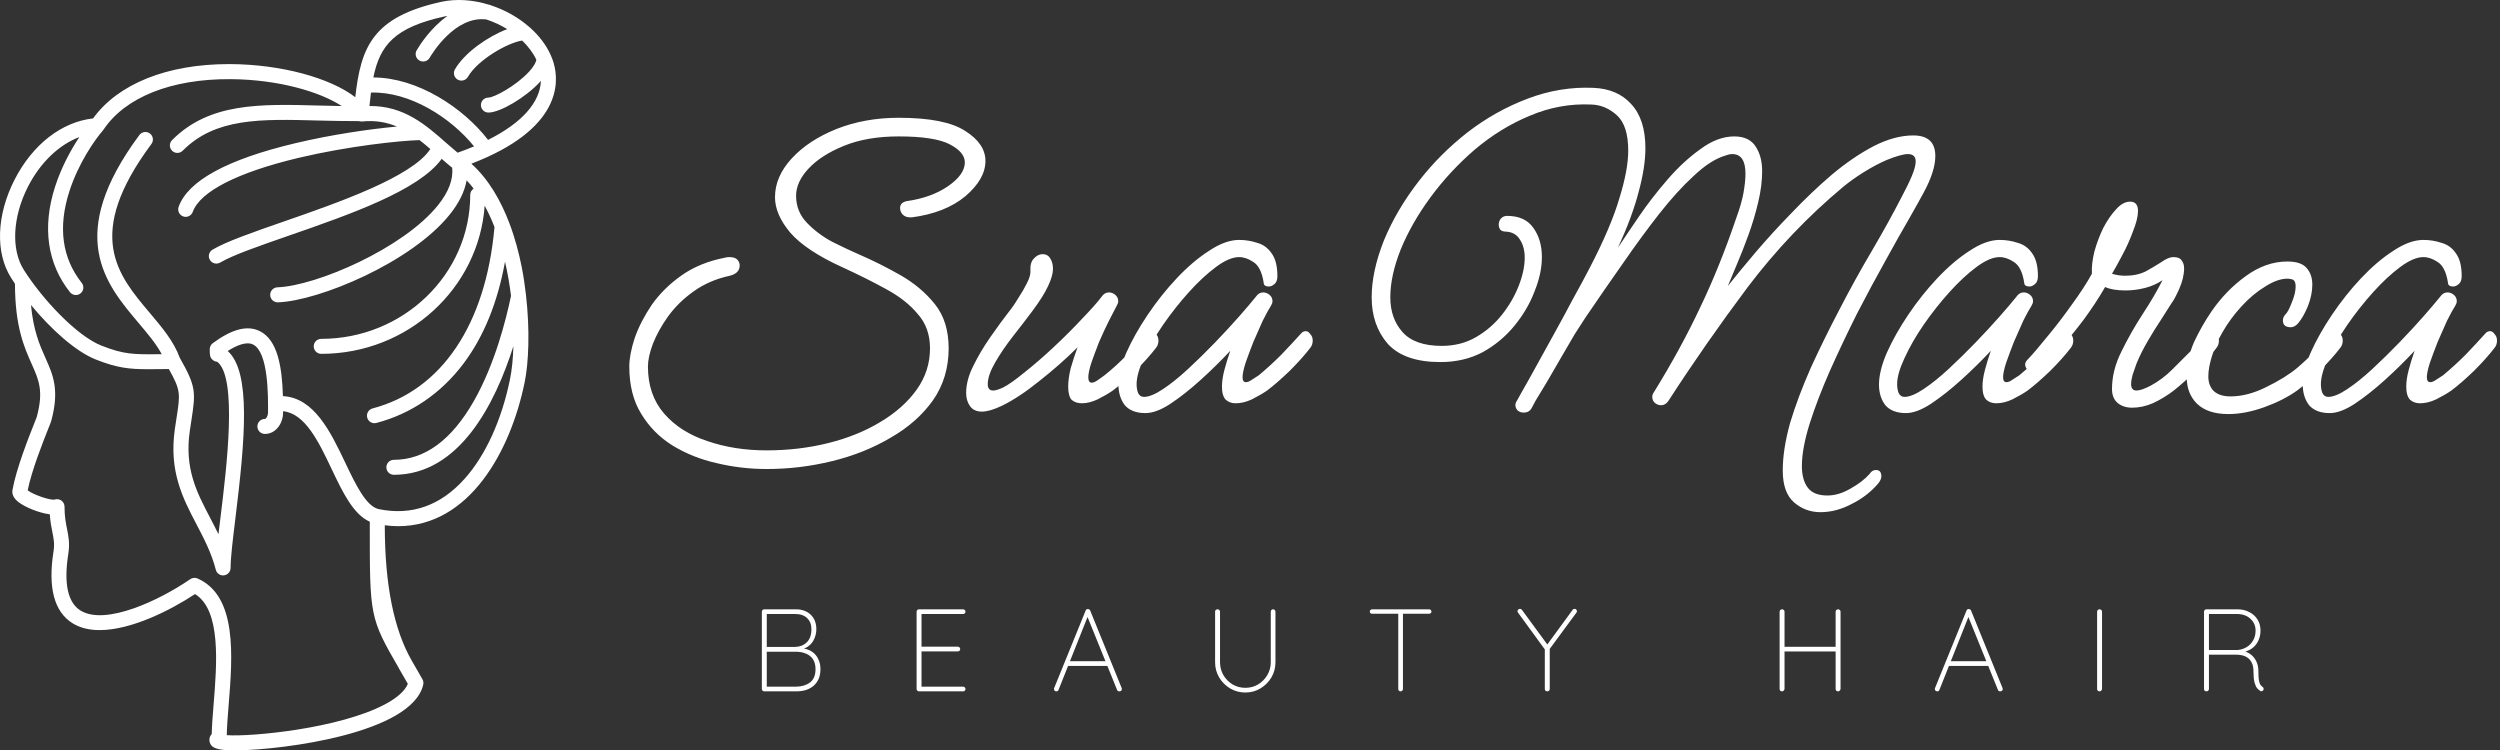
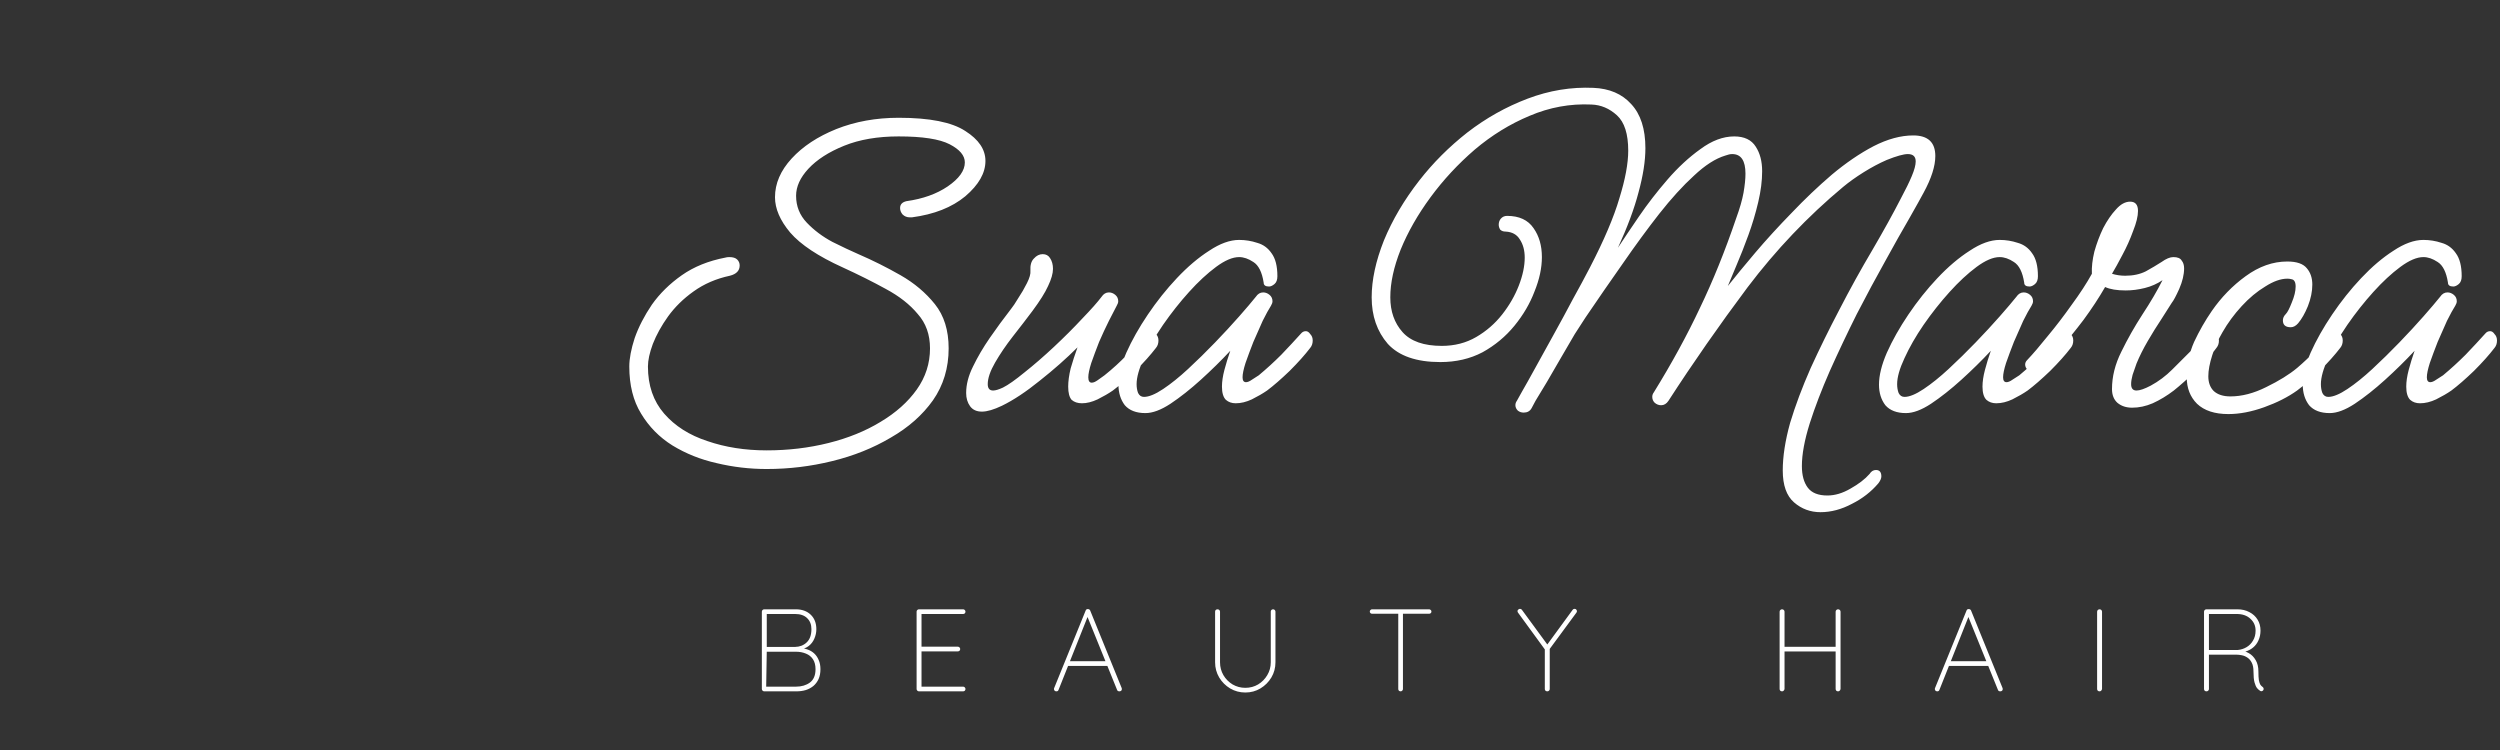
<svg xmlns="http://www.w3.org/2000/svg" width="733" height="220" viewBox="0 0 733 220" fill="none">
  <rect x="0" y="0" width="733" height="220" fill="#333333" stroke="none" />
-   <path d="M233.305 178.648C235.138 178.648 236.604 179.175 237.703 180.229C238.803 181.282 239.353 182.703 239.353 184.489C239.353 185.429 239.158 186.345 238.769 187.238C238.402 188.109 237.852 188.831 237.119 189.403C236.386 189.976 235.481 190.308 234.405 190.4L234.164 189.987C235.057 189.987 235.894 190.125 236.672 190.4C237.451 190.652 238.127 191.041 238.7 191.568C239.273 192.095 239.719 192.748 240.04 193.527C240.384 194.283 240.555 195.176 240.555 196.207C240.555 197.307 240.372 198.269 240.006 199.093C239.639 199.895 239.135 200.571 238.494 201.121C237.852 201.648 237.108 202.049 236.26 202.324C235.413 202.576 234.508 202.702 233.546 202.702H224.062C223.878 202.702 223.718 202.633 223.58 202.495C223.443 202.358 223.374 202.198 223.374 202.014V179.335C223.374 179.152 223.443 178.992 223.58 178.854C223.718 178.717 223.878 178.648 224.062 178.648H233.305ZM233.133 180.022H224.44L224.817 179.37V190.262L224.474 189.678H233.133C234.485 189.655 235.619 189.209 236.535 188.338C237.451 187.468 237.91 186.173 237.91 184.455C237.91 183.126 237.497 182.061 236.672 181.259C235.848 180.435 234.668 180.022 233.133 180.022ZM233.374 191.087H224.68L224.817 190.881V201.602L224.646 201.327H233.374C235 201.327 236.363 200.926 237.463 200.124C238.562 199.3 239.112 197.994 239.112 196.207C239.112 195.016 238.86 194.042 238.356 193.286C237.852 192.53 237.165 191.98 236.295 191.637C235.424 191.27 234.45 191.087 233.374 191.087ZM269.433 178.648H282.388C282.571 178.648 282.731 178.717 282.869 178.854C283.006 178.992 283.075 179.152 283.075 179.335C283.075 179.541 283.006 179.713 282.869 179.851C282.731 179.965 282.571 180.022 282.388 180.022H269.846L270.189 179.438V190.091L269.777 189.609H280.841C281.025 189.609 281.185 189.678 281.323 189.816C281.46 189.953 281.529 190.113 281.529 190.297C281.529 190.503 281.46 190.675 281.323 190.812C281.185 190.927 281.025 190.984 280.841 190.984H269.846L270.189 190.606V201.499L270.052 201.327H282.388C282.571 201.327 282.731 201.396 282.869 201.533C283.006 201.671 283.075 201.831 283.075 202.014C283.075 202.22 283.006 202.392 282.869 202.53C282.731 202.644 282.571 202.702 282.388 202.702H269.433C269.25 202.702 269.09 202.633 268.952 202.495C268.815 202.358 268.746 202.198 268.746 202.014V179.335C268.746 179.152 268.815 178.992 268.952 178.854C269.09 178.717 269.25 178.648 269.433 178.648ZM319.066 180.4L310.372 202.255C310.326 202.392 310.246 202.507 310.131 202.598C310.017 202.667 309.891 202.702 309.753 202.702C309.524 202.702 309.352 202.644 309.238 202.53C309.123 202.415 309.055 202.278 309.032 202.117C309.009 202.026 309.02 201.911 309.066 201.774L318.31 179.026C318.378 178.843 318.458 178.728 318.55 178.682C318.665 178.614 318.802 178.579 318.962 178.579C319.146 178.579 319.295 178.625 319.409 178.717C319.524 178.785 319.604 178.888 319.65 179.026L328.893 201.774C328.916 201.842 328.927 201.934 328.927 202.049C328.927 202.255 328.859 202.415 328.721 202.53C328.584 202.644 328.412 202.702 328.206 202.702C328.046 202.702 327.897 202.667 327.759 202.598C327.645 202.507 327.564 202.392 327.519 202.255L318.55 180.125L319.066 180.4ZM312.708 195.245L313.19 193.87H324.323L324.667 195.245H312.708ZM373.277 178.648C373.483 178.648 373.644 178.717 373.758 178.854C373.896 178.992 373.964 179.152 373.964 179.335V194.18C373.964 195.806 373.563 197.295 372.762 198.647C371.96 199.975 370.895 201.041 369.566 201.842C368.237 202.644 366.76 203.045 365.133 203.045C363.507 203.045 362.018 202.644 360.666 201.842C359.338 201.041 358.272 199.975 357.47 198.647C356.669 197.295 356.268 195.806 356.268 194.18V179.335C356.268 179.152 356.325 178.992 356.44 178.854C356.577 178.717 356.76 178.648 356.989 178.648C357.196 178.648 357.367 178.717 357.505 178.854C357.642 178.992 357.711 179.152 357.711 179.335V194.18C357.711 195.554 358.043 196.814 358.708 197.96C359.372 199.082 360.265 199.987 361.388 200.674C362.533 201.338 363.782 201.671 365.133 201.671C366.508 201.671 367.756 201.338 368.879 200.674C370.001 199.987 370.895 199.082 371.559 197.96C372.246 196.814 372.59 195.554 372.59 194.18V179.335C372.59 179.152 372.647 178.992 372.762 178.854C372.899 178.717 373.071 178.648 373.277 178.648ZM410.658 202.702C410.452 202.702 410.28 202.633 410.143 202.495C410.028 202.358 409.971 202.198 409.971 202.014V179.473H411.345V202.014C411.345 202.198 411.276 202.358 411.139 202.495C411.002 202.633 410.841 202.702 410.658 202.702ZM402.308 179.954C402.125 179.954 401.964 179.896 401.827 179.782C401.689 179.644 401.621 179.484 401.621 179.301C401.621 179.118 401.689 178.969 401.827 178.854C401.964 178.717 402.125 178.648 402.308 178.648H419.008C419.191 178.648 419.352 178.717 419.489 178.854C419.627 178.969 419.695 179.118 419.695 179.301C419.695 179.507 419.627 179.667 419.489 179.782C419.352 179.896 419.191 179.954 419.008 179.954H402.308ZM461.668 178.51C461.897 178.51 462.069 178.591 462.183 178.751C462.298 178.911 462.355 179.049 462.355 179.163C462.355 179.255 462.344 179.335 462.321 179.404C462.298 179.473 462.263 179.541 462.218 179.61L454.074 190.675L454.383 189.678V202.014C454.383 202.198 454.314 202.358 454.177 202.495C454.039 202.633 453.867 202.702 453.661 202.702C453.432 202.702 453.249 202.633 453.112 202.495C452.997 202.358 452.94 202.198 452.94 202.014V189.919L453.112 190.64L445.071 179.61C445.025 179.541 444.991 179.473 444.968 179.404C444.945 179.335 444.933 179.255 444.933 179.163C444.933 178.98 445.013 178.831 445.174 178.717C445.334 178.579 445.495 178.51 445.655 178.51C445.907 178.51 446.102 178.614 446.239 178.82L453.867 189.231L453.524 189.163L461.084 178.82C461.221 178.614 461.416 178.51 461.668 178.51ZM522.503 178.648C522.709 178.648 522.881 178.717 523.018 178.854C523.156 178.992 523.225 179.163 523.225 179.37V201.98C523.202 202.186 523.121 202.358 522.984 202.495C522.847 202.633 522.686 202.702 522.503 202.702C522.274 202.702 522.091 202.633 521.953 202.495C521.839 202.358 521.781 202.186 521.781 201.98V179.37C521.781 179.163 521.85 178.992 521.988 178.854C522.125 178.717 522.297 178.648 522.503 178.648ZM538.928 178.648C539.134 178.648 539.306 178.717 539.444 178.854C539.581 178.992 539.65 179.163 539.65 179.37V201.98C539.627 202.186 539.547 202.358 539.409 202.495C539.272 202.633 539.111 202.702 538.928 202.702C538.699 202.702 538.516 202.633 538.378 202.495C538.264 202.358 538.207 202.186 538.207 201.98V179.37C538.207 179.163 538.275 178.992 538.413 178.854C538.55 178.717 538.722 178.648 538.928 178.648ZM522.331 189.644H538.997L538.928 191.018H522.125L522.331 189.644ZM577.336 180.4L568.642 202.255C568.596 202.392 568.516 202.507 568.402 202.598C568.287 202.667 568.161 202.702 568.024 202.702C567.795 202.702 567.623 202.644 567.508 202.53C567.394 202.415 567.325 202.278 567.302 202.117C567.279 202.026 567.291 201.911 567.336 201.774L576.58 179.026C576.649 178.843 576.729 178.728 576.82 178.682C576.935 178.614 577.072 178.579 577.233 178.579C577.416 178.579 577.565 178.625 577.679 178.717C577.794 178.785 577.874 178.888 577.92 179.026L587.163 201.774C587.186 201.842 587.198 201.934 587.198 202.049C587.198 202.255 587.129 202.415 586.992 202.53C586.854 202.644 586.682 202.702 586.476 202.702C586.316 202.702 586.167 202.667 586.029 202.598C585.915 202.507 585.835 202.392 585.789 202.255L576.82 180.125L577.336 180.4ZM570.979 195.245L571.46 193.87H582.593L582.937 195.245H570.979ZM616.317 201.98C616.294 202.186 616.214 202.358 616.076 202.495C615.939 202.633 615.779 202.702 615.595 202.702C615.366 202.702 615.183 202.633 615.045 202.495C614.931 202.358 614.874 202.186 614.874 201.98V179.37C614.874 179.163 614.942 178.992 615.08 178.854C615.217 178.717 615.389 178.648 615.595 178.648C615.801 178.648 615.973 178.717 616.111 178.854C616.248 178.992 616.317 179.163 616.317 179.37V201.98ZM646.94 202.702C646.711 202.702 646.528 202.633 646.39 202.495C646.276 202.358 646.219 202.198 646.219 202.014V179.335C646.219 179.152 646.287 178.992 646.425 178.854C646.562 178.717 646.723 178.648 646.906 178.648H655.977C657.329 178.648 658.509 178.923 659.517 179.473C660.548 179.999 661.349 180.733 661.922 181.672C662.495 182.611 662.781 183.676 662.781 184.867C662.781 185.921 662.586 186.872 662.197 187.72C661.83 188.567 661.304 189.277 660.616 189.85C659.952 190.4 659.185 190.801 658.314 191.053L656.733 190.778C657.65 190.778 658.52 191.018 659.345 191.499C660.17 191.958 660.845 192.645 661.372 193.561C661.899 194.455 662.163 195.554 662.163 196.86C662.163 197.982 662.208 198.841 662.3 199.437C662.415 200.01 662.552 200.434 662.712 200.708C662.896 200.983 663.102 201.201 663.331 201.361C663.468 201.453 663.572 201.568 663.64 201.705C663.709 201.842 663.72 202.003 663.675 202.186C663.629 202.324 663.549 202.438 663.434 202.53C663.342 202.598 663.239 202.644 663.125 202.667C663.01 202.69 662.884 202.667 662.747 202.598C662.426 202.415 662.105 202.14 661.785 201.774C661.487 201.407 661.235 200.846 661.029 200.09C660.823 199.334 660.719 198.257 660.719 196.86C660.719 195.783 660.548 194.924 660.204 194.283C659.883 193.641 659.459 193.149 658.933 192.805C658.429 192.462 657.879 192.232 657.283 192.118C656.711 192.003 656.184 191.946 655.703 191.946H647.353L647.662 191.534V202.014C647.662 202.198 647.593 202.358 647.456 202.495C647.318 202.633 647.146 202.702 646.94 202.702ZM647.318 190.572H656.149C657.066 190.48 657.913 190.205 658.692 189.747C659.471 189.289 660.101 188.647 660.582 187.823C661.086 186.998 661.338 186.024 661.338 184.902C661.338 183.504 660.834 182.348 659.826 181.431C658.841 180.492 657.501 180.022 655.806 180.022H647.49L647.662 179.782V190.95L647.318 190.572Z" fill="white" />
+   <path d="M233.305 178.648C235.138 178.648 236.604 179.175 237.703 180.229C238.803 181.282 239.353 182.703 239.353 184.489C239.353 185.429 239.158 186.345 238.769 187.238C238.402 188.109 237.852 188.831 237.119 189.403C236.386 189.976 235.481 190.308 234.405 190.4L234.164 189.987C235.057 189.987 235.894 190.125 236.672 190.4C237.451 190.652 238.127 191.041 238.7 191.568C239.273 192.095 239.719 192.748 240.04 193.527C240.384 194.283 240.555 195.176 240.555 196.207C240.555 197.307 240.372 198.269 240.006 199.093C239.639 199.895 239.135 200.571 238.494 201.121C237.852 201.648 237.108 202.049 236.26 202.324C235.413 202.576 234.508 202.702 233.546 202.702H224.062C223.878 202.702 223.718 202.633 223.58 202.495C223.443 202.358 223.374 202.198 223.374 202.014V179.335C223.374 179.152 223.443 178.992 223.58 178.854C223.718 178.717 223.878 178.648 224.062 178.648H233.305ZM233.133 180.022H224.44L224.817 179.37V190.262L224.474 189.678H233.133C234.485 189.655 235.619 189.209 236.535 188.338C237.451 187.468 237.91 186.173 237.91 184.455C237.91 183.126 237.497 182.061 236.672 181.259C235.848 180.435 234.668 180.022 233.133 180.022ZM233.374 191.087H224.68L224.817 190.881L224.646 201.327H233.374C235 201.327 236.363 200.926 237.463 200.124C238.562 199.3 239.112 197.994 239.112 196.207C239.112 195.016 238.86 194.042 238.356 193.286C237.852 192.53 237.165 191.98 236.295 191.637C235.424 191.27 234.45 191.087 233.374 191.087ZM269.433 178.648H282.388C282.571 178.648 282.731 178.717 282.869 178.854C283.006 178.992 283.075 179.152 283.075 179.335C283.075 179.541 283.006 179.713 282.869 179.851C282.731 179.965 282.571 180.022 282.388 180.022H269.846L270.189 179.438V190.091L269.777 189.609H280.841C281.025 189.609 281.185 189.678 281.323 189.816C281.46 189.953 281.529 190.113 281.529 190.297C281.529 190.503 281.46 190.675 281.323 190.812C281.185 190.927 281.025 190.984 280.841 190.984H269.846L270.189 190.606V201.499L270.052 201.327H282.388C282.571 201.327 282.731 201.396 282.869 201.533C283.006 201.671 283.075 201.831 283.075 202.014C283.075 202.22 283.006 202.392 282.869 202.53C282.731 202.644 282.571 202.702 282.388 202.702H269.433C269.25 202.702 269.09 202.633 268.952 202.495C268.815 202.358 268.746 202.198 268.746 202.014V179.335C268.746 179.152 268.815 178.992 268.952 178.854C269.09 178.717 269.25 178.648 269.433 178.648ZM319.066 180.4L310.372 202.255C310.326 202.392 310.246 202.507 310.131 202.598C310.017 202.667 309.891 202.702 309.753 202.702C309.524 202.702 309.352 202.644 309.238 202.53C309.123 202.415 309.055 202.278 309.032 202.117C309.009 202.026 309.02 201.911 309.066 201.774L318.31 179.026C318.378 178.843 318.458 178.728 318.55 178.682C318.665 178.614 318.802 178.579 318.962 178.579C319.146 178.579 319.295 178.625 319.409 178.717C319.524 178.785 319.604 178.888 319.65 179.026L328.893 201.774C328.916 201.842 328.927 201.934 328.927 202.049C328.927 202.255 328.859 202.415 328.721 202.53C328.584 202.644 328.412 202.702 328.206 202.702C328.046 202.702 327.897 202.667 327.759 202.598C327.645 202.507 327.564 202.392 327.519 202.255L318.55 180.125L319.066 180.4ZM312.708 195.245L313.19 193.87H324.323L324.667 195.245H312.708ZM373.277 178.648C373.483 178.648 373.644 178.717 373.758 178.854C373.896 178.992 373.964 179.152 373.964 179.335V194.18C373.964 195.806 373.563 197.295 372.762 198.647C371.96 199.975 370.895 201.041 369.566 201.842C368.237 202.644 366.76 203.045 365.133 203.045C363.507 203.045 362.018 202.644 360.666 201.842C359.338 201.041 358.272 199.975 357.47 198.647C356.669 197.295 356.268 195.806 356.268 194.18V179.335C356.268 179.152 356.325 178.992 356.44 178.854C356.577 178.717 356.76 178.648 356.989 178.648C357.196 178.648 357.367 178.717 357.505 178.854C357.642 178.992 357.711 179.152 357.711 179.335V194.18C357.711 195.554 358.043 196.814 358.708 197.96C359.372 199.082 360.265 199.987 361.388 200.674C362.533 201.338 363.782 201.671 365.133 201.671C366.508 201.671 367.756 201.338 368.879 200.674C370.001 199.987 370.895 199.082 371.559 197.96C372.246 196.814 372.59 195.554 372.59 194.18V179.335C372.59 179.152 372.647 178.992 372.762 178.854C372.899 178.717 373.071 178.648 373.277 178.648ZM410.658 202.702C410.452 202.702 410.28 202.633 410.143 202.495C410.028 202.358 409.971 202.198 409.971 202.014V179.473H411.345V202.014C411.345 202.198 411.276 202.358 411.139 202.495C411.002 202.633 410.841 202.702 410.658 202.702ZM402.308 179.954C402.125 179.954 401.964 179.896 401.827 179.782C401.689 179.644 401.621 179.484 401.621 179.301C401.621 179.118 401.689 178.969 401.827 178.854C401.964 178.717 402.125 178.648 402.308 178.648H419.008C419.191 178.648 419.352 178.717 419.489 178.854C419.627 178.969 419.695 179.118 419.695 179.301C419.695 179.507 419.627 179.667 419.489 179.782C419.352 179.896 419.191 179.954 419.008 179.954H402.308ZM461.668 178.51C461.897 178.51 462.069 178.591 462.183 178.751C462.298 178.911 462.355 179.049 462.355 179.163C462.355 179.255 462.344 179.335 462.321 179.404C462.298 179.473 462.263 179.541 462.218 179.61L454.074 190.675L454.383 189.678V202.014C454.383 202.198 454.314 202.358 454.177 202.495C454.039 202.633 453.867 202.702 453.661 202.702C453.432 202.702 453.249 202.633 453.112 202.495C452.997 202.358 452.94 202.198 452.94 202.014V189.919L453.112 190.64L445.071 179.61C445.025 179.541 444.991 179.473 444.968 179.404C444.945 179.335 444.933 179.255 444.933 179.163C444.933 178.98 445.013 178.831 445.174 178.717C445.334 178.579 445.495 178.51 445.655 178.51C445.907 178.51 446.102 178.614 446.239 178.82L453.867 189.231L453.524 189.163L461.084 178.82C461.221 178.614 461.416 178.51 461.668 178.51ZM522.503 178.648C522.709 178.648 522.881 178.717 523.018 178.854C523.156 178.992 523.225 179.163 523.225 179.37V201.98C523.202 202.186 523.121 202.358 522.984 202.495C522.847 202.633 522.686 202.702 522.503 202.702C522.274 202.702 522.091 202.633 521.953 202.495C521.839 202.358 521.781 202.186 521.781 201.98V179.37C521.781 179.163 521.85 178.992 521.988 178.854C522.125 178.717 522.297 178.648 522.503 178.648ZM538.928 178.648C539.134 178.648 539.306 178.717 539.444 178.854C539.581 178.992 539.65 179.163 539.65 179.37V201.98C539.627 202.186 539.547 202.358 539.409 202.495C539.272 202.633 539.111 202.702 538.928 202.702C538.699 202.702 538.516 202.633 538.378 202.495C538.264 202.358 538.207 202.186 538.207 201.98V179.37C538.207 179.163 538.275 178.992 538.413 178.854C538.55 178.717 538.722 178.648 538.928 178.648ZM522.331 189.644H538.997L538.928 191.018H522.125L522.331 189.644ZM577.336 180.4L568.642 202.255C568.596 202.392 568.516 202.507 568.402 202.598C568.287 202.667 568.161 202.702 568.024 202.702C567.795 202.702 567.623 202.644 567.508 202.53C567.394 202.415 567.325 202.278 567.302 202.117C567.279 202.026 567.291 201.911 567.336 201.774L576.58 179.026C576.649 178.843 576.729 178.728 576.82 178.682C576.935 178.614 577.072 178.579 577.233 178.579C577.416 178.579 577.565 178.625 577.679 178.717C577.794 178.785 577.874 178.888 577.92 179.026L587.163 201.774C587.186 201.842 587.198 201.934 587.198 202.049C587.198 202.255 587.129 202.415 586.992 202.53C586.854 202.644 586.682 202.702 586.476 202.702C586.316 202.702 586.167 202.667 586.029 202.598C585.915 202.507 585.835 202.392 585.789 202.255L576.82 180.125L577.336 180.4ZM570.979 195.245L571.46 193.87H582.593L582.937 195.245H570.979ZM616.317 201.98C616.294 202.186 616.214 202.358 616.076 202.495C615.939 202.633 615.779 202.702 615.595 202.702C615.366 202.702 615.183 202.633 615.045 202.495C614.931 202.358 614.874 202.186 614.874 201.98V179.37C614.874 179.163 614.942 178.992 615.08 178.854C615.217 178.717 615.389 178.648 615.595 178.648C615.801 178.648 615.973 178.717 616.111 178.854C616.248 178.992 616.317 179.163 616.317 179.37V201.98ZM646.94 202.702C646.711 202.702 646.528 202.633 646.39 202.495C646.276 202.358 646.219 202.198 646.219 202.014V179.335C646.219 179.152 646.287 178.992 646.425 178.854C646.562 178.717 646.723 178.648 646.906 178.648H655.977C657.329 178.648 658.509 178.923 659.517 179.473C660.548 179.999 661.349 180.733 661.922 181.672C662.495 182.611 662.781 183.676 662.781 184.867C662.781 185.921 662.586 186.872 662.197 187.72C661.83 188.567 661.304 189.277 660.616 189.85C659.952 190.4 659.185 190.801 658.314 191.053L656.733 190.778C657.65 190.778 658.52 191.018 659.345 191.499C660.17 191.958 660.845 192.645 661.372 193.561C661.899 194.455 662.163 195.554 662.163 196.86C662.163 197.982 662.208 198.841 662.3 199.437C662.415 200.01 662.552 200.434 662.712 200.708C662.896 200.983 663.102 201.201 663.331 201.361C663.468 201.453 663.572 201.568 663.64 201.705C663.709 201.842 663.72 202.003 663.675 202.186C663.629 202.324 663.549 202.438 663.434 202.53C663.342 202.598 663.239 202.644 663.125 202.667C663.01 202.69 662.884 202.667 662.747 202.598C662.426 202.415 662.105 202.14 661.785 201.774C661.487 201.407 661.235 200.846 661.029 200.09C660.823 199.334 660.719 198.257 660.719 196.86C660.719 195.783 660.548 194.924 660.204 194.283C659.883 193.641 659.459 193.149 658.933 192.805C658.429 192.462 657.879 192.232 657.283 192.118C656.711 192.003 656.184 191.946 655.703 191.946H647.353L647.662 191.534V202.014C647.662 202.198 647.593 202.358 647.456 202.495C647.318 202.633 647.146 202.702 646.94 202.702ZM647.318 190.572H656.149C657.066 190.48 657.913 190.205 658.692 189.747C659.471 189.289 660.101 188.647 660.582 187.823C661.086 186.998 661.338 186.024 661.338 184.902C661.338 183.504 660.834 182.348 659.826 181.431C658.841 180.492 657.501 180.022 655.806 180.022H647.49L647.662 179.782V190.95L647.318 190.572Z" fill="white" />
  <path d="M224.783 137.514C219.796 137.514 214.906 136.939 210.112 135.788C205.413 134.734 201.098 133.008 197.167 130.61C193.331 128.213 190.263 125.097 187.962 121.261C185.66 117.522 184.51 112.919 184.51 107.454C184.51 105.152 185.037 102.372 186.092 99.111C187.243 95.851 188.921 92.591 191.126 89.331C193.427 86.071 196.352 83.194 199.9 80.701C203.448 78.208 207.715 76.482 212.701 75.523C212.988 75.427 213.372 75.379 213.851 75.379C214.906 75.379 215.673 75.619 216.153 76.098C216.632 76.578 216.872 77.153 216.872 77.824C216.872 79.359 215.913 80.365 213.995 80.845C209.968 81.708 206.42 83.242 203.352 85.447C200.379 87.557 197.886 90.002 195.872 92.783C193.955 95.468 192.468 98.153 191.414 100.837C190.455 103.426 189.975 105.632 189.975 107.454C189.975 113.015 191.558 117.618 194.722 121.261C197.886 124.905 202.105 127.59 207.379 129.316C212.653 131.138 218.454 132.049 224.783 132.049C231.111 132.049 237.152 131.33 242.905 129.891C248.659 128.453 253.741 126.391 258.151 123.707C262.658 121.022 266.206 117.857 268.795 114.214C271.384 110.57 272.678 106.543 272.678 102.132C272.678 98.105 271.48 94.749 269.083 92.064C266.781 89.283 263.665 86.838 259.734 84.728C255.898 82.619 251.679 80.509 247.076 78.4C239.885 75.139 234.755 71.736 231.686 68.188C228.714 64.64 227.228 61.188 227.228 57.832C227.228 53.804 228.858 50.017 232.118 46.469C235.378 42.921 239.741 40.045 245.207 37.839C250.768 35.634 256.857 34.531 263.473 34.531C272.582 34.531 279.103 35.826 283.034 38.415C286.966 40.908 288.931 43.832 288.931 47.188C288.931 50.736 286.966 54.188 283.034 57.544C279.103 60.804 273.877 62.866 267.357 63.729H266.781C265.918 63.729 265.199 63.441 264.624 62.866C264.144 62.291 263.905 61.667 263.905 60.996C263.905 59.941 264.528 59.27 265.774 58.983C270.569 58.311 274.596 56.873 277.856 54.667C281.212 52.366 282.89 50.017 282.89 47.62C282.89 45.606 281.404 43.832 278.432 42.298C275.459 40.764 270.473 39.997 263.473 39.997C257.336 39.997 252.015 40.908 247.508 42.73C243.001 44.551 239.501 46.805 237.008 49.49C234.611 52.079 233.412 54.715 233.412 57.4C233.412 60.469 234.467 63.106 236.577 65.311C238.686 67.516 241.179 69.386 244.056 70.921C246.933 72.359 249.474 73.557 251.679 74.516C255.898 76.338 260.021 78.4 264.049 80.701C268.076 83.002 271.432 85.831 274.117 89.187C276.802 92.543 278.144 96.858 278.144 102.132C278.144 107.885 276.61 112.967 273.541 117.378C270.473 121.693 266.35 125.337 261.172 128.309C255.994 131.378 250.241 133.679 243.912 135.213C237.679 136.747 231.303 137.514 224.783 137.514ZM287.88 120.686C286.345 120.686 285.195 120.159 284.428 119.104C283.661 118.049 283.277 116.755 283.277 115.221C283.277 112.727 283.948 110.138 285.291 107.454C286.633 104.673 288.263 101.892 290.181 99.111C292.099 96.331 294.208 93.454 296.509 90.481C296.989 89.906 297.66 88.899 298.523 87.461C299.482 86.023 300.345 84.537 301.112 83.002C301.879 81.468 302.215 80.269 302.119 79.406C302.023 77.776 302.359 76.578 303.126 75.811C303.893 74.948 304.756 74.516 305.715 74.516C306.674 74.516 307.393 74.9 307.872 75.667C308.447 76.53 308.735 77.585 308.735 78.831C308.735 80.174 308.256 81.852 307.297 83.865C306.434 85.783 304.9 88.228 302.694 91.201C300.968 93.502 299.05 95.995 296.941 98.68C294.927 101.269 293.201 103.81 291.763 106.303C290.325 108.796 289.606 110.906 289.606 112.632C289.606 113.878 290.133 114.501 291.188 114.501C291.859 114.501 292.818 114.214 294.064 113.638C295.599 112.871 297.708 111.385 300.393 109.18C303.174 106.974 306.05 104.481 309.023 101.7C312.091 98.824 314.872 96.043 317.365 93.358C319.954 90.673 321.824 88.564 322.974 87.03C323.55 86.167 324.269 85.735 325.132 85.735C325.803 85.735 326.426 85.975 327.002 86.454C327.577 86.934 327.865 87.557 327.865 88.324C327.865 88.708 327.721 89.139 327.433 89.618C326.858 90.673 326.091 92.16 325.132 94.077C324.173 95.995 323.214 98.057 322.255 100.262C321.392 102.467 320.625 104.529 319.954 106.447C319.379 108.269 319.091 109.659 319.091 110.618C319.091 111.673 319.427 112.2 320.098 112.2C320.577 112.2 321.153 111.96 321.824 111.481C322.591 110.906 323.262 110.426 323.837 110.043C326.235 108.125 328.44 106.111 330.454 104.002C332.563 101.796 334.481 99.735 336.207 97.817C336.59 97.338 337.07 97.098 337.645 97.098C338.125 97.098 338.556 97.385 338.94 97.961C339.419 98.44 339.659 99.064 339.659 99.831C339.659 100.694 339.419 101.413 338.94 101.988C337.405 104.002 335.392 106.255 332.899 108.748C330.406 111.145 328.2 113.063 326.283 114.501C325.036 115.364 323.55 116.227 321.824 117.09C320.194 117.857 318.659 118.241 317.221 118.241C315.975 118.241 314.968 117.905 314.201 117.234C313.529 116.467 313.194 115.173 313.194 113.351C313.194 111.817 313.434 110.043 313.913 108.029C314.488 106.015 315.16 103.954 315.927 101.844C312.666 105.104 308.975 108.365 304.852 111.625C300.824 114.885 297.133 117.33 293.777 118.96C291.379 120.111 289.414 120.686 287.88 120.686ZM335.841 121.118C333.156 121.118 331.142 120.35 329.8 118.816C328.553 117.186 327.93 115.173 327.93 112.775C327.93 110.091 328.697 106.974 330.231 103.426C331.861 99.783 333.971 96.043 336.56 92.207C339.149 88.372 341.977 84.824 345.046 81.564C348.21 78.208 351.374 75.523 354.539 73.509C357.703 71.4 360.627 70.345 363.312 70.345C365.134 70.345 366.908 70.633 368.634 71.208C370.36 71.688 371.75 72.694 372.805 74.229C373.956 75.763 374.531 78.016 374.531 80.989C374.531 82.043 374.244 82.811 373.668 83.29C373.093 83.769 372.566 84.009 372.086 84.009C371.031 84.009 370.504 83.626 370.504 82.859C370.024 79.79 369.018 77.776 367.483 76.817C366.045 75.859 364.655 75.379 363.312 75.379C361.395 75.379 359.141 76.338 356.552 78.256C353.963 80.174 351.326 82.619 348.642 85.591C345.957 88.564 343.416 91.776 341.018 95.228C338.717 98.584 336.847 101.844 335.409 105.008C333.971 108.077 333.252 110.618 333.252 112.632C333.252 113.59 333.395 114.453 333.683 115.221C334.067 115.988 334.642 116.371 335.409 116.371C336.847 116.371 338.717 115.604 341.018 114.07C343.32 112.536 345.765 110.57 348.354 108.173C351.039 105.68 353.676 103.091 356.265 100.406C358.854 97.721 361.203 95.18 363.312 92.783C365.422 90.386 367.052 88.468 368.203 87.03C368.778 86.167 369.497 85.735 370.36 85.735C371.031 85.735 371.655 85.975 372.23 86.454C372.805 86.934 373.093 87.557 373.093 88.324C373.093 88.708 372.949 89.139 372.661 89.618C371.99 90.673 371.175 92.16 370.216 94.077C369.353 95.995 368.442 98.057 367.483 100.262C366.62 102.467 365.853 104.529 365.182 106.447C364.607 108.269 364.319 109.659 364.319 110.618C364.319 111.577 364.655 112.056 365.326 112.056C365.805 112.056 366.381 111.817 367.052 111.337C367.819 110.858 368.49 110.426 369.066 110.043C371.367 108.125 373.572 106.111 375.682 104.002C377.791 101.796 379.709 99.735 381.435 97.817C381.819 97.338 382.298 97.098 382.873 97.098C383.353 97.098 383.784 97.385 384.168 97.961C384.647 98.44 384.887 99.064 384.887 99.831C384.887 100.694 384.647 101.413 384.168 101.988C382.634 104.002 380.62 106.255 378.127 108.748C375.634 111.145 373.428 113.063 371.511 114.501C370.264 115.364 368.778 116.227 367.052 117.09C365.422 117.857 363.84 118.241 362.306 118.241C361.155 118.241 360.196 117.905 359.429 117.234C358.662 116.467 358.278 115.173 358.278 113.351C358.278 111.912 358.518 110.282 358.997 108.46C359.477 106.639 360.052 104.769 360.723 102.851C358.039 105.728 355.162 108.556 352.094 111.337C349.025 114.118 346.053 116.467 343.176 118.385C340.395 120.207 337.95 121.118 335.841 121.118ZM533.778 150.172C530.806 150.172 528.217 149.213 526.011 147.295C523.806 145.377 522.703 142.261 522.703 137.946C522.703 133.823 523.422 129.172 524.861 123.994C526.395 118.912 528.409 113.542 530.902 107.885C533.491 102.228 536.271 96.57 539.244 90.913C542.408 84.776 545.668 78.879 549.024 73.222C552.381 67.469 555.161 62.434 557.367 58.12C558.709 55.626 559.764 53.469 560.531 51.647C561.298 49.825 561.682 48.387 561.682 47.332C561.682 45.894 560.915 45.175 559.38 45.175C558.134 45.175 556.072 45.75 553.196 46.901C550.99 47.859 548.737 49.058 546.435 50.496C544.134 51.935 542.121 53.373 540.395 54.811C530.039 63.441 520.69 73.27 512.347 84.297C504.101 95.324 496.382 106.399 489.191 117.522C488.615 118.385 487.896 118.816 487.033 118.816C486.362 118.816 485.739 118.577 485.163 118.097C484.684 117.618 484.444 117.042 484.444 116.371C484.444 115.892 484.588 115.46 484.876 115.077C490.149 106.543 494.656 98.296 498.396 90.338C502.231 82.379 505.779 73.605 509.039 64.017C510.094 61.14 510.813 58.647 511.197 56.537C511.58 54.332 511.772 52.462 511.772 50.928C511.772 47.092 510.478 45.175 507.889 45.175C507.313 45.175 506.642 45.319 505.875 45.606C502.998 46.469 499.93 48.435 496.67 51.503C493.41 54.476 490.006 58.215 486.458 62.722C483.006 67.133 479.458 71.975 475.814 77.249C472.171 82.427 468.527 87.701 464.883 93.07C464.116 94.221 463.061 95.851 461.719 97.961C460.472 100.07 459.13 102.372 457.692 104.865C456.253 107.358 454.863 109.755 453.52 112.056C452.178 114.262 451.075 116.083 450.212 117.522C449.445 118.96 449.062 119.679 449.062 119.679C448.582 120.542 447.815 120.974 446.76 120.974C446.089 120.974 445.514 120.782 445.034 120.398C444.555 119.919 444.315 119.392 444.315 118.816C444.315 118.337 444.459 117.905 444.747 117.522C444.747 117.522 445.226 116.659 446.185 114.933C447.24 113.111 448.582 110.714 450.212 107.741C451.842 104.769 453.616 101.557 455.534 98.105C457.452 94.653 459.322 91.201 461.144 87.749C463.061 84.297 464.739 81.18 466.178 78.4C470.301 70.441 473.177 63.681 474.807 58.12C476.533 52.558 477.396 47.907 477.396 44.168C477.396 39.278 476.294 35.826 474.088 33.812C471.883 31.798 469.39 30.744 466.609 30.648C460.376 30.36 454.335 31.463 448.486 33.956C442.733 36.353 437.363 39.661 432.377 43.88C427.487 48.099 423.172 52.75 419.432 57.832C415.693 62.914 412.768 68.044 410.659 73.222C408.645 78.304 407.638 82.954 407.638 87.173C407.638 91.297 408.837 94.701 411.234 97.385C413.631 100.07 417.467 101.413 422.741 101.413C426.48 101.413 429.836 100.55 432.809 98.824C435.781 97.098 438.322 94.892 440.432 92.207C442.541 89.523 444.171 86.694 445.322 83.721C446.473 80.749 447.048 78.016 447.048 75.523C447.048 73.413 446.569 71.64 445.61 70.201C444.747 68.763 443.356 67.996 441.439 67.9C440.767 67.9 440.24 67.708 439.856 67.325C439.569 66.845 439.425 66.366 439.425 65.886C439.425 65.215 439.617 64.64 440 64.16C440.48 63.585 441.103 63.297 441.87 63.297C445.418 63.297 448.007 64.496 449.637 66.893C451.267 69.195 452.082 72.023 452.082 75.379C452.082 78.543 451.363 81.9 449.925 85.447C448.582 88.995 446.617 92.351 444.028 95.516C441.439 98.68 438.322 101.269 434.679 103.283C431.035 105.2 426.912 106.159 422.309 106.159C415.309 106.159 410.179 104.385 406.919 100.837C403.755 97.194 402.173 92.639 402.173 87.173C402.173 82.091 403.371 76.53 405.768 70.489C408.262 64.448 411.713 58.599 416.124 52.941C420.152 47.764 424.85 43.065 430.22 38.846C435.685 34.627 441.582 31.319 447.911 28.922C454.24 26.524 460.664 25.47 467.184 25.757C471.883 25.949 475.575 27.531 478.259 30.504C481.04 33.476 482.431 37.791 482.431 43.449C482.431 47.188 481.759 51.503 480.417 56.394C479.17 61.188 477.157 66.606 474.376 72.646C476.006 70.153 478.068 67.085 480.561 63.441C483.054 59.797 485.835 56.202 488.903 52.654C491.971 49.106 495.184 46.133 498.54 43.736C501.896 41.243 505.204 39.997 508.464 39.997C511.437 39.997 513.546 41.004 514.793 43.017C516.039 44.935 516.662 47.332 516.662 50.209C516.662 52.989 516.279 56.01 515.512 59.27C514.745 62.53 513.786 65.743 512.635 68.907C511.484 72.071 510.334 74.996 509.183 77.68C508.128 80.269 507.265 82.331 506.594 83.865C508.8 81.085 511.484 77.824 514.649 74.085C517.909 70.249 521.457 66.366 525.292 62.434C529.128 58.407 533.059 54.667 537.086 51.216C541.21 47.764 545.285 44.983 549.312 42.873C553.435 40.764 557.319 39.709 560.962 39.709C565.277 39.709 567.435 41.723 567.435 45.75C567.435 48.722 566.284 52.318 563.983 56.537C563.216 57.976 561.825 60.469 559.812 64.017C557.798 67.469 555.449 71.64 552.764 76.53C550.079 81.324 547.298 86.502 544.422 92.064C541.641 97.625 539.004 103.187 536.511 108.748C534.114 114.214 532.148 119.344 530.614 124.138C529.08 129.028 528.313 133.199 528.313 136.651C528.313 139.336 528.888 141.446 530.039 142.98C531.189 144.514 533.107 145.281 535.792 145.281C537.997 145.281 540.251 144.61 542.552 143.268C544.949 141.925 546.819 140.487 548.161 138.953C548.641 138.186 549.264 137.802 550.031 137.802C551.086 137.802 551.613 138.425 551.613 139.672C551.613 140.247 551.326 140.918 550.75 141.685C548.641 144.179 546.052 146.192 542.984 147.726C539.915 149.356 536.847 150.172 533.778 150.172ZM558.83 121.118C556.145 121.118 554.131 120.35 552.789 118.816C551.542 117.186 550.919 115.173 550.919 112.775C550.919 110.091 551.686 106.974 553.22 103.426C554.85 99.783 556.96 96.043 559.549 92.207C562.138 88.372 564.967 84.824 568.035 81.564C571.199 78.208 574.363 75.523 577.528 73.509C580.692 71.4 583.617 70.345 586.301 70.345C588.123 70.345 589.897 70.633 591.623 71.208C593.349 71.688 594.74 72.694 595.794 74.229C596.945 75.763 597.52 78.016 597.52 80.989C597.52 82.043 597.233 82.811 596.657 83.29C596.082 83.769 595.555 84.009 595.075 84.009C594.02 84.009 593.493 83.626 593.493 82.859C593.014 79.79 592.007 77.776 590.473 76.817C589.034 75.859 587.644 75.379 586.301 75.379C584.384 75.379 582.13 76.338 579.541 78.256C576.952 80.174 574.316 82.619 571.631 85.591C568.946 88.564 566.405 91.776 564.008 95.228C561.706 98.584 559.837 101.844 558.398 105.008C556.96 108.077 556.241 110.618 556.241 112.632C556.241 113.59 556.385 114.453 556.672 115.221C557.056 115.988 557.631 116.371 558.398 116.371C559.837 116.371 561.706 115.604 564.008 114.07C566.309 112.536 568.754 110.57 571.343 108.173C574.028 105.68 576.665 103.091 579.254 100.406C581.843 97.721 584.192 95.18 586.301 92.783C588.411 90.386 590.041 88.468 591.192 87.03C591.767 86.167 592.486 85.735 593.349 85.735C594.02 85.735 594.644 85.975 595.219 86.454C595.794 86.934 596.082 87.557 596.082 88.324C596.082 88.708 595.938 89.139 595.651 89.618C594.979 90.673 594.164 92.16 593.205 94.077C592.342 95.995 591.431 98.057 590.473 100.262C589.61 102.467 588.843 104.529 588.171 106.447C587.596 108.269 587.308 109.659 587.308 110.618C587.308 111.577 587.644 112.056 588.315 112.056C588.795 112.056 589.37 111.817 590.041 111.337C590.808 110.858 591.479 110.426 592.055 110.043C594.356 108.125 596.561 106.111 598.671 104.002C600.781 101.796 602.698 99.735 604.424 97.817C604.808 97.338 605.287 97.098 605.863 97.098C606.342 97.098 606.773 97.385 607.157 97.961C607.636 98.44 607.876 99.064 607.876 99.831C607.876 100.694 607.636 101.413 607.157 101.988C605.623 104.002 603.609 106.255 601.116 108.748C598.623 111.145 596.418 113.063 594.5 114.501C593.253 115.364 591.767 116.227 590.041 117.09C588.411 117.857 586.829 118.241 585.295 118.241C584.144 118.241 583.185 117.905 582.418 117.234C581.651 116.467 581.267 115.173 581.267 113.351C581.267 111.912 581.507 110.282 581.987 108.46C582.466 106.639 583.041 104.769 583.713 102.851C581.028 105.728 578.151 108.556 575.083 111.337C572.014 114.118 569.042 116.467 566.165 118.385C563.384 120.207 560.939 121.118 558.83 121.118ZM625.134 119.535C623.408 119.535 621.969 119.056 620.819 118.097C619.764 117.138 619.237 115.796 619.237 114.07C619.237 110.426 620.148 106.782 621.969 103.139C623.791 99.399 625.853 95.755 628.154 92.207C630.551 88.564 632.517 85.208 634.051 82.139C632.517 83.194 630.791 83.961 628.873 84.441C626.956 84.92 625.086 85.16 623.264 85.16C620.675 85.16 618.661 84.824 617.223 84.153C615.401 87.317 613.292 90.529 610.894 93.79C608.497 96.954 606.148 99.831 603.847 102.42C601.641 105.008 599.771 106.974 598.237 108.317C597.566 108.892 596.895 109.18 596.224 109.18C595.552 109.18 594.977 108.94 594.498 108.46C594.018 107.981 593.778 107.454 593.778 106.878C593.778 106.399 593.97 105.967 594.354 105.584C596.08 103.762 598.093 101.413 600.395 98.536C602.792 95.659 605.141 92.591 607.442 89.331C609.84 86.071 611.805 83.05 613.34 80.269C613.244 78.352 613.483 76.194 614.059 73.797C614.73 71.4 615.593 69.099 616.648 66.893C617.798 64.688 619.045 62.866 620.387 61.428C621.73 59.893 623.12 59.126 624.558 59.126C626.093 59.126 626.86 60.037 626.86 61.859C626.86 63.393 626.38 65.359 625.421 67.756C624.558 70.153 623.504 72.503 622.257 74.804C621.106 77.009 620.1 78.831 619.237 80.269C620.483 80.653 621.778 80.845 623.12 80.845C625.421 80.845 627.435 80.413 629.161 79.55C630.887 78.591 632.421 77.68 633.764 76.817C635.106 75.859 636.257 75.379 637.216 75.379C638.462 75.379 639.277 75.715 639.661 76.386C640.14 76.961 640.38 77.728 640.38 78.687C640.38 80.509 639.9 82.523 638.941 84.728C637.983 86.838 637.263 88.18 636.784 88.755C636.113 89.81 635.106 91.392 633.764 93.502C632.421 95.516 631.079 97.673 629.736 99.974C628.394 102.276 627.291 104.481 626.428 106.591C626.045 107.645 625.661 108.748 625.278 109.899C624.99 110.954 624.846 111.864 624.846 112.632C624.846 113.878 625.373 114.501 626.428 114.501C627.387 114.501 628.777 114.022 630.599 113.063C632.901 111.817 635.01 110.234 636.928 108.317C638.941 106.303 640.667 104.577 642.106 103.139C642.202 103.043 642.633 102.563 643.4 101.7C644.263 100.837 645.078 99.974 645.845 99.111C646.708 98.248 647.14 97.817 647.14 97.817C647.523 97.338 648.003 97.098 648.578 97.098C649.058 97.098 649.489 97.385 649.873 97.961C650.352 98.44 650.592 99.064 650.592 99.831C650.592 100.694 650.352 101.413 649.873 101.988C648.434 104.002 646.469 106.207 643.976 108.604C641.483 111.001 639.277 112.967 637.359 114.501C635.346 116.036 633.284 117.282 631.175 118.241C629.161 119.104 627.147 119.535 625.134 119.535ZM653.376 121.405C649.349 121.405 646.281 120.398 644.171 118.385C642.157 116.371 641.151 113.782 641.151 110.618C641.151 106.974 641.87 103.522 643.308 100.262C644.842 97.002 646.568 93.981 648.486 91.201C651.267 87.173 654.575 83.769 658.41 80.989C662.342 78.112 666.417 76.674 670.636 76.674C673.417 76.674 675.335 77.345 676.389 78.687C677.444 79.934 677.971 81.516 677.971 83.434C677.971 85.447 677.54 87.557 676.677 89.762C675.814 91.872 674.855 93.55 673.8 94.796C673.129 95.564 672.41 95.947 671.643 95.947C670.109 95.947 669.342 95.276 669.342 93.933C669.342 93.262 669.629 92.639 670.205 92.064C670.684 91.584 671.259 90.481 671.931 88.755C672.698 86.934 673.081 85.352 673.081 84.009C673.081 82.667 672.65 81.948 671.787 81.852C671.499 81.756 671.116 81.708 670.636 81.708C668.718 81.708 666.561 82.475 664.164 84.009C661.766 85.447 659.465 87.365 657.26 89.762C655.054 92.16 653.185 94.701 651.65 97.385C650.404 99.495 649.397 101.748 648.63 104.145C647.863 106.543 647.479 108.604 647.479 110.33C647.479 112.152 648.007 113.59 649.061 114.645C650.212 115.7 651.842 116.227 653.952 116.227C657.308 116.227 660.808 115.316 664.451 113.495C668.191 111.673 671.211 109.803 673.513 107.885C675.43 106.255 677.204 104.577 678.834 102.851C680.465 101.029 681.999 99.351 683.437 97.817C683.821 97.338 684.3 97.098 684.875 97.098C685.355 97.098 685.786 97.385 686.17 97.961C686.649 98.44 686.889 99.064 686.889 99.831C686.889 100.694 686.649 101.413 686.17 101.988C684.636 104.002 682.622 106.255 680.129 108.748C677.636 111.145 675.43 113.063 673.513 114.501C670.828 116.419 667.616 118.049 663.876 119.392C660.136 120.734 656.637 121.405 653.376 121.405ZM683.075 121.118C680.39 121.118 678.377 120.35 677.034 118.816C675.788 117.186 675.165 115.173 675.165 112.775C675.165 110.091 675.932 106.974 677.466 103.426C679.096 99.783 681.205 96.043 683.794 92.207C686.383 88.372 689.212 84.824 692.28 81.564C695.445 78.208 698.609 75.523 701.773 73.509C704.938 71.4 707.862 70.345 710.547 70.345C712.369 70.345 714.143 70.633 715.869 71.208C717.595 71.688 718.985 72.694 720.04 74.229C721.191 75.763 721.766 78.016 721.766 80.989C721.766 82.043 721.478 82.811 720.903 83.29C720.328 83.769 719.8 84.009 719.321 84.009C718.266 84.009 717.739 83.626 717.739 82.859C717.259 79.79 716.252 77.776 714.718 76.817C713.28 75.859 711.889 75.379 710.547 75.379C708.629 75.379 706.376 76.338 703.787 78.256C701.198 80.174 698.561 82.619 695.876 85.591C693.191 88.564 690.65 91.776 688.253 95.228C685.952 98.584 684.082 101.844 682.644 105.008C681.205 108.077 680.486 110.618 680.486 112.632C680.486 113.59 680.63 114.453 680.918 115.221C681.301 115.988 681.877 116.371 682.644 116.371C684.082 116.371 685.952 115.604 688.253 114.07C690.554 112.536 693 110.57 695.589 108.173C698.273 105.68 700.91 103.091 703.499 100.406C706.088 97.721 708.438 95.18 710.547 92.783C712.657 90.386 714.287 88.468 715.437 87.03C716.013 86.167 716.732 85.735 717.595 85.735C718.266 85.735 718.889 85.975 719.465 86.454C720.04 86.934 720.328 87.557 720.328 88.324C720.328 88.708 720.184 89.139 719.896 89.618C719.225 90.673 718.41 92.16 717.451 94.077C716.588 95.995 715.677 98.057 714.718 100.262C713.855 102.467 713.088 104.529 712.417 106.447C711.842 108.269 711.554 109.659 711.554 110.618C711.554 111.577 711.889 112.056 712.561 112.056C713.04 112.056 713.615 111.817 714.287 111.337C715.054 110.858 715.725 110.426 716.3 110.043C718.602 108.125 720.807 106.111 722.917 104.002C725.026 101.796 726.944 99.735 728.67 97.817C729.053 97.338 729.533 97.098 730.108 97.098C730.588 97.098 731.019 97.385 731.403 97.961C731.882 98.44 732.122 99.064 732.122 99.831C732.122 100.694 731.882 101.413 731.403 101.988C729.868 104.002 727.855 106.255 725.362 108.748C722.869 111.145 720.663 113.063 718.745 114.501C717.499 115.364 716.013 116.227 714.287 117.09C712.657 117.857 711.074 118.241 709.54 118.241C708.39 118.241 707.431 117.905 706.664 117.234C705.896 116.467 705.513 115.173 705.513 113.351C705.513 111.912 705.753 110.282 706.232 108.46C706.712 106.639 707.287 104.769 707.958 102.851C705.273 105.728 702.397 108.556 699.328 111.337C696.26 114.118 693.287 116.467 690.411 118.385C687.63 120.207 685.185 121.118 683.075 121.118Z" fill="white" />
-   <path d="M162.388 18.64C162.147 17.784 161.828 16.96 161.465 16.136C161.432 16.07 161.41 16.015 161.377 15.961C160.059 13.072 158.004 10.425 155.454 8.141C155.344 8.02 155.223 7.921 155.081 7.822C151.927 5.088 148.081 2.924 143.971 1.573C143.806 1.507 143.652 1.419 143.476 1.397C143.444 1.397 143.411 1.397 143.378 1.386C138.762 -0.042 133.861 -0.448 129.323 0.552C109.279 4.978 105.807 13.775 104.169 28.503C96.851 22.847 82.433 18.871 67.534 18.794H67.083C49.006 18.794 34.611 24.582 27.291 34.72C18.105 35.741 9.555 42.342 4.27 52.688C-1.038 63.066 -1.423 74.104 3.259 81.473C3.621 82.044 3.995 82.615 4.39 83.209C4.401 95.751 7.105 101.836 9.291 106.723C11.423 111.501 12.83 114.653 10.775 122.264C10.709 122.461 10.412 123.208 10.127 123.922C8.511 127.975 4.742 137.464 3.654 143.691C3.643 143.724 3.643 143.768 3.643 143.801C3.489 145.02 4.083 146.173 5.412 147.206C7.313 148.699 11.434 150.402 14.599 150.797C14.742 152.95 15.072 154.586 15.346 155.97C15.753 157.991 16.049 159.452 15.687 161.703C14.017 172.28 15.885 179.353 21.225 182.703C23.511 184.141 26.247 184.745 29.225 184.745C38.478 184.745 50.027 178.914 57.181 174.18C64.873 178.892 63.587 194.696 62.642 206.37C62.379 209.577 62.137 212.62 62.082 215.222C61.258 216.134 61.357 217.09 61.467 217.54C61.928 219.374 63.741 220 68.785 220H69.544C82.961 219.846 120.808 215.014 124.093 200.747C124.214 200.209 124.137 199.648 123.863 199.165C122.731 197.166 121.698 195.398 120.785 193.806C115.467 184.613 112.819 171.356 112.819 154.027V154.005C114.137 154.169 115.445 154.279 116.709 154.279C137.588 154.279 149.676 132.379 153.828 112.094C155.004 106.371 155.411 96.838 154.213 86.481C154.202 86.415 154.202 86.338 154.191 86.273C153.883 83.615 153.488 80.913 152.949 78.2C152.158 74.235 151.004 69.787 149.334 65.394C149.323 65.372 149.323 65.361 149.312 65.339C146.872 58.925 143.334 52.621 138.202 47.997C164.564 37.892 163.949 24.208 162.378 18.649L162.388 18.64ZM134.181 44.78C133.104 43.879 132.027 42.957 130.983 42.034C124.807 36.587 118.423 30.985 108.324 31.084C108.456 29.7 108.599 28.393 108.764 27.142C120.148 26.79 132.159 34.478 138.994 42.913C137.466 43.55 135.873 44.176 134.181 44.769L134.181 44.78ZM116.983 196.004C117.774 197.365 118.632 198.859 119.577 200.507C118.752 202.539 116.478 204.581 112.95 206.47C99.5 213.631 73.698 216.059 66.488 215.553C66.532 213.038 66.785 209.963 67.038 206.723C68.192 192.489 69.62 174.763 57.928 169.612C57.225 169.305 56.422 169.382 55.785 169.81C46.818 176.004 30.84 183.55 23.566 178.981C19.852 176.642 18.665 171.062 20.028 162.386C20.511 159.355 20.094 157.29 19.654 155.093C19.291 153.292 18.918 151.425 18.918 148.558C18.918 147.833 18.566 147.163 17.973 146.746C17.39 146.351 16.654 146.252 15.995 146.482C14.588 146.735 9.555 144.945 8.116 143.759C9.27 137.96 12.709 129.316 14.215 125.538C14.775 124.132 14.94 123.726 15.017 123.44C17.5 114.302 15.566 109.953 13.314 104.923C11.621 101.134 9.775 96.883 9.083 89.426C14.83 96.389 22.083 103.045 28.137 105.428C34.489 107.921 37.94 108.251 43.599 108.251C44.522 108.251 45.511 108.24 46.577 108.229C47.478 108.218 48.467 108.218 49.511 108.207C53.005 114.445 52.863 115.412 51.775 122.441C51.621 123.407 51.456 124.484 51.28 125.681C49.467 138.179 53.61 146.087 57.621 153.742C59.775 157.85 61.994 162.089 63.28 167.064C63.533 168.042 64.423 168.712 65.412 168.712C65.5 168.712 65.599 168.701 65.686 168.69C66.785 168.547 67.609 167.614 67.609 166.504C67.609 163.506 68.269 158.102 69.038 151.831C71.873 128.745 73.642 109.075 66.763 102.914C69.324 101.289 72.247 100.026 74.225 101.025C78.719 103.31 78.62 116.182 78.587 121.025C78.576 121.838 78.082 122.826 77.675 122.826H77.664C76.456 122.826 75.466 123.804 75.466 125.012C75.456 126.231 76.433 127.219 77.653 127.23C80.939 127.241 82.972 124.045 82.994 121.058V120.564C89.466 121.223 93.433 129.504 97.257 137.566C100.499 144.386 103.598 150.822 108.422 152.964V153.996C108.411 180.652 108.411 181.168 116.982 195.974L116.983 196.004ZM138.873 55.301C138.28 55.696 137.873 56.333 137.873 57.102C137.873 80.397 118.269 99.353 94.182 99.353C92.962 99.353 91.984 100.341 91.984 101.549C91.984 102.768 92.973 103.746 94.182 103.746C119.588 103.746 140.391 84.537 142.104 60.309C143.181 62.275 144.137 64.373 144.983 66.569C142.477 95.071 129.478 114.443 109.236 119.748C108.06 120.056 107.357 121.264 107.665 122.439C107.929 123.428 108.819 124.087 109.797 124.087C109.983 124.087 110.17 124.065 110.357 124.01C120.5 121.352 129.335 115.333 135.895 106.602C141.851 98.683 145.917 88.645 148.071 76.728C148.84 80.045 149.422 83.417 149.829 86.745C148.356 93.818 145.06 106.832 138.939 117.574C132.423 129.019 124.533 134.818 115.478 134.818C114.258 134.818 113.28 135.806 113.28 137.014C113.28 138.233 114.269 139.211 115.478 139.211C134.686 139.211 145.182 118.387 150.532 101.473C150.423 105.174 150.082 108.513 149.532 111.204C147.093 123.142 142.379 133.488 136.258 140.341C129.214 148.237 120.742 151.247 111.082 149.281C107.357 148.523 104.247 141.999 101.247 135.695C96.962 126.7 92.138 116.618 82.951 116.145C82.698 107.436 81.358 99.726 76.237 97.123C72.61 95.278 68.083 96.42 62.391 100.616C61.83 101.033 61.501 101.692 61.501 102.384C61.501 103.987 61.501 104.789 62.358 105.525C62.644 105.767 63.083 106.03 63.698 106.074C69.676 110.709 66.446 137.058 64.698 151.313C64.468 153.17 64.248 154.96 64.05 156.629C63.237 154.938 62.38 153.312 61.545 151.698C57.688 144.339 54.05 137.398 55.654 126.316C55.83 125.13 55.995 124.076 56.138 123.12C57.402 114.916 57.479 113.28 52.687 104.867C50.984 100.133 47.567 96.069 43.951 91.786C34.435 80.529 24.6 68.887 44.402 42.209C45.127 41.231 44.918 39.858 43.94 39.133C42.962 38.408 41.589 38.617 40.863 39.594C18.995 69.083 30.962 83.251 40.588 94.641C43.226 97.771 45.764 100.758 47.423 103.844C47.127 103.844 46.841 103.844 46.555 103.855C39.138 103.921 36.369 103.943 29.776 101.351C22.534 98.507 12.501 87.82 6.996 79.144C3.204 73.169 3.677 63.581 8.215 54.707C11.842 47.612 17.325 42.439 23.259 40.187C20.776 43.943 17.963 49.072 16.127 54.805C12.347 66.601 13.864 77.276 20.512 85.669C20.951 86.218 21.589 86.503 22.237 86.503C22.721 86.503 23.193 86.35 23.6 86.031C24.556 85.273 24.721 83.889 23.962 82.945C18.193 75.652 16.962 66.635 20.325 56.147C22.962 47.898 27.775 41.001 30.204 38.211C30.237 38.178 30.248 38.124 30.27 38.091C30.303 38.047 30.347 38.036 30.369 37.992C36.709 28.503 50.258 23.099 67.533 23.209C81.632 23.286 93.841 26.921 100.202 31.095C97.884 31.051 95.609 30.996 93.378 30.941C76.203 30.48 61.379 30.084 50.444 41.089C49.587 41.957 49.598 43.341 50.455 44.197C50.883 44.626 51.444 44.834 52.004 44.834C52.576 44.834 53.136 44.615 53.565 44.186C63.158 34.521 76.433 34.884 93.255 35.334C97.102 35.433 101.091 35.521 105.222 35.51C105.288 35.532 105.365 35.532 105.442 35.554C105.629 35.598 105.816 35.62 106.002 35.609C106.046 35.609 106.101 35.631 106.145 35.62C110.101 35.213 113.409 35.861 116.387 37.102C108.596 37.827 97.299 39.431 86.531 42.001C66.597 46.745 55.102 53.017 52.377 60.639C51.97 61.781 52.563 63.044 53.706 63.451C53.948 63.538 54.201 63.582 54.442 63.582C55.343 63.582 56.19 63.022 56.519 62.122C58.651 56.158 69.673 50.535 87.54 46.284C102.089 42.825 117.21 41.243 122.991 41.078C124.068 41.902 125.123 42.781 126.178 43.692C120.782 51.897 99.2 59.398 83.19 64.955C74.179 68.085 66.399 70.787 62.311 73.203C61.267 73.818 60.916 75.169 61.542 76.213C61.949 76.905 62.685 77.289 63.443 77.289C63.828 77.289 64.212 77.19 64.564 76.981C68.267 74.785 75.861 72.16 84.641 69.107C102.651 62.857 122.838 55.828 129.507 46.57C130.376 47.328 131.222 48.085 132.112 48.81C132.145 48.843 132.189 48.843 132.222 48.876C132.255 48.898 132.266 48.931 132.299 48.953C132.398 49.019 132.485 49.107 132.584 49.173C132.925 52.566 131.562 56.235 128.475 60.101C118.299 72.852 92.672 83.835 81.343 84.241C80.123 84.285 79.178 85.306 79.222 86.525C79.266 87.712 80.244 88.645 81.42 88.645H81.497C93.574 88.206 120.673 76.926 131.914 62.846C134.606 59.474 136.233 56.147 136.815 52.874C137.541 53.642 138.233 54.455 138.892 55.323L138.873 55.301ZM143.126 41.045C135.862 31.611 122.433 22.737 109.466 22.715C111.4 13.16 115.796 8.03 130.279 4.834C130.576 4.769 130.894 4.736 131.191 4.681C126.257 8.162 123.059 13.236 122.169 14.741C121.554 15.795 121.917 17.135 122.972 17.75C123.323 17.948 123.697 18.047 124.07 18.047C124.829 18.047 125.565 17.651 125.971 16.949C126.719 15.664 133.466 4.571 142.587 5.702C144.74 6.405 146.806 7.371 148.718 8.536C143.037 10.688 136.169 15.477 133.378 20.353C132.774 21.407 133.147 22.747 134.202 23.352C134.543 23.549 134.916 23.637 135.29 23.637C136.059 23.637 136.795 23.242 137.202 22.528C140.037 17.553 148.784 12.555 153.092 11.885C154.861 13.577 156.29 15.476 157.257 17.519C157.169 18.08 156.773 19.222 155.07 21.067C151.257 25.197 144.861 28.612 143.202 28.612C141.982 28.612 141.004 29.601 141.004 30.809C141.004 32.028 141.993 33.005 143.202 33.005C146.641 33.005 154.125 28.568 158.301 24.043C158.41 23.922 158.487 23.802 158.597 23.681C158.345 30.073 152.96 36.081 143.103 41.012L143.126 41.045Z" fill="white" />
</svg>